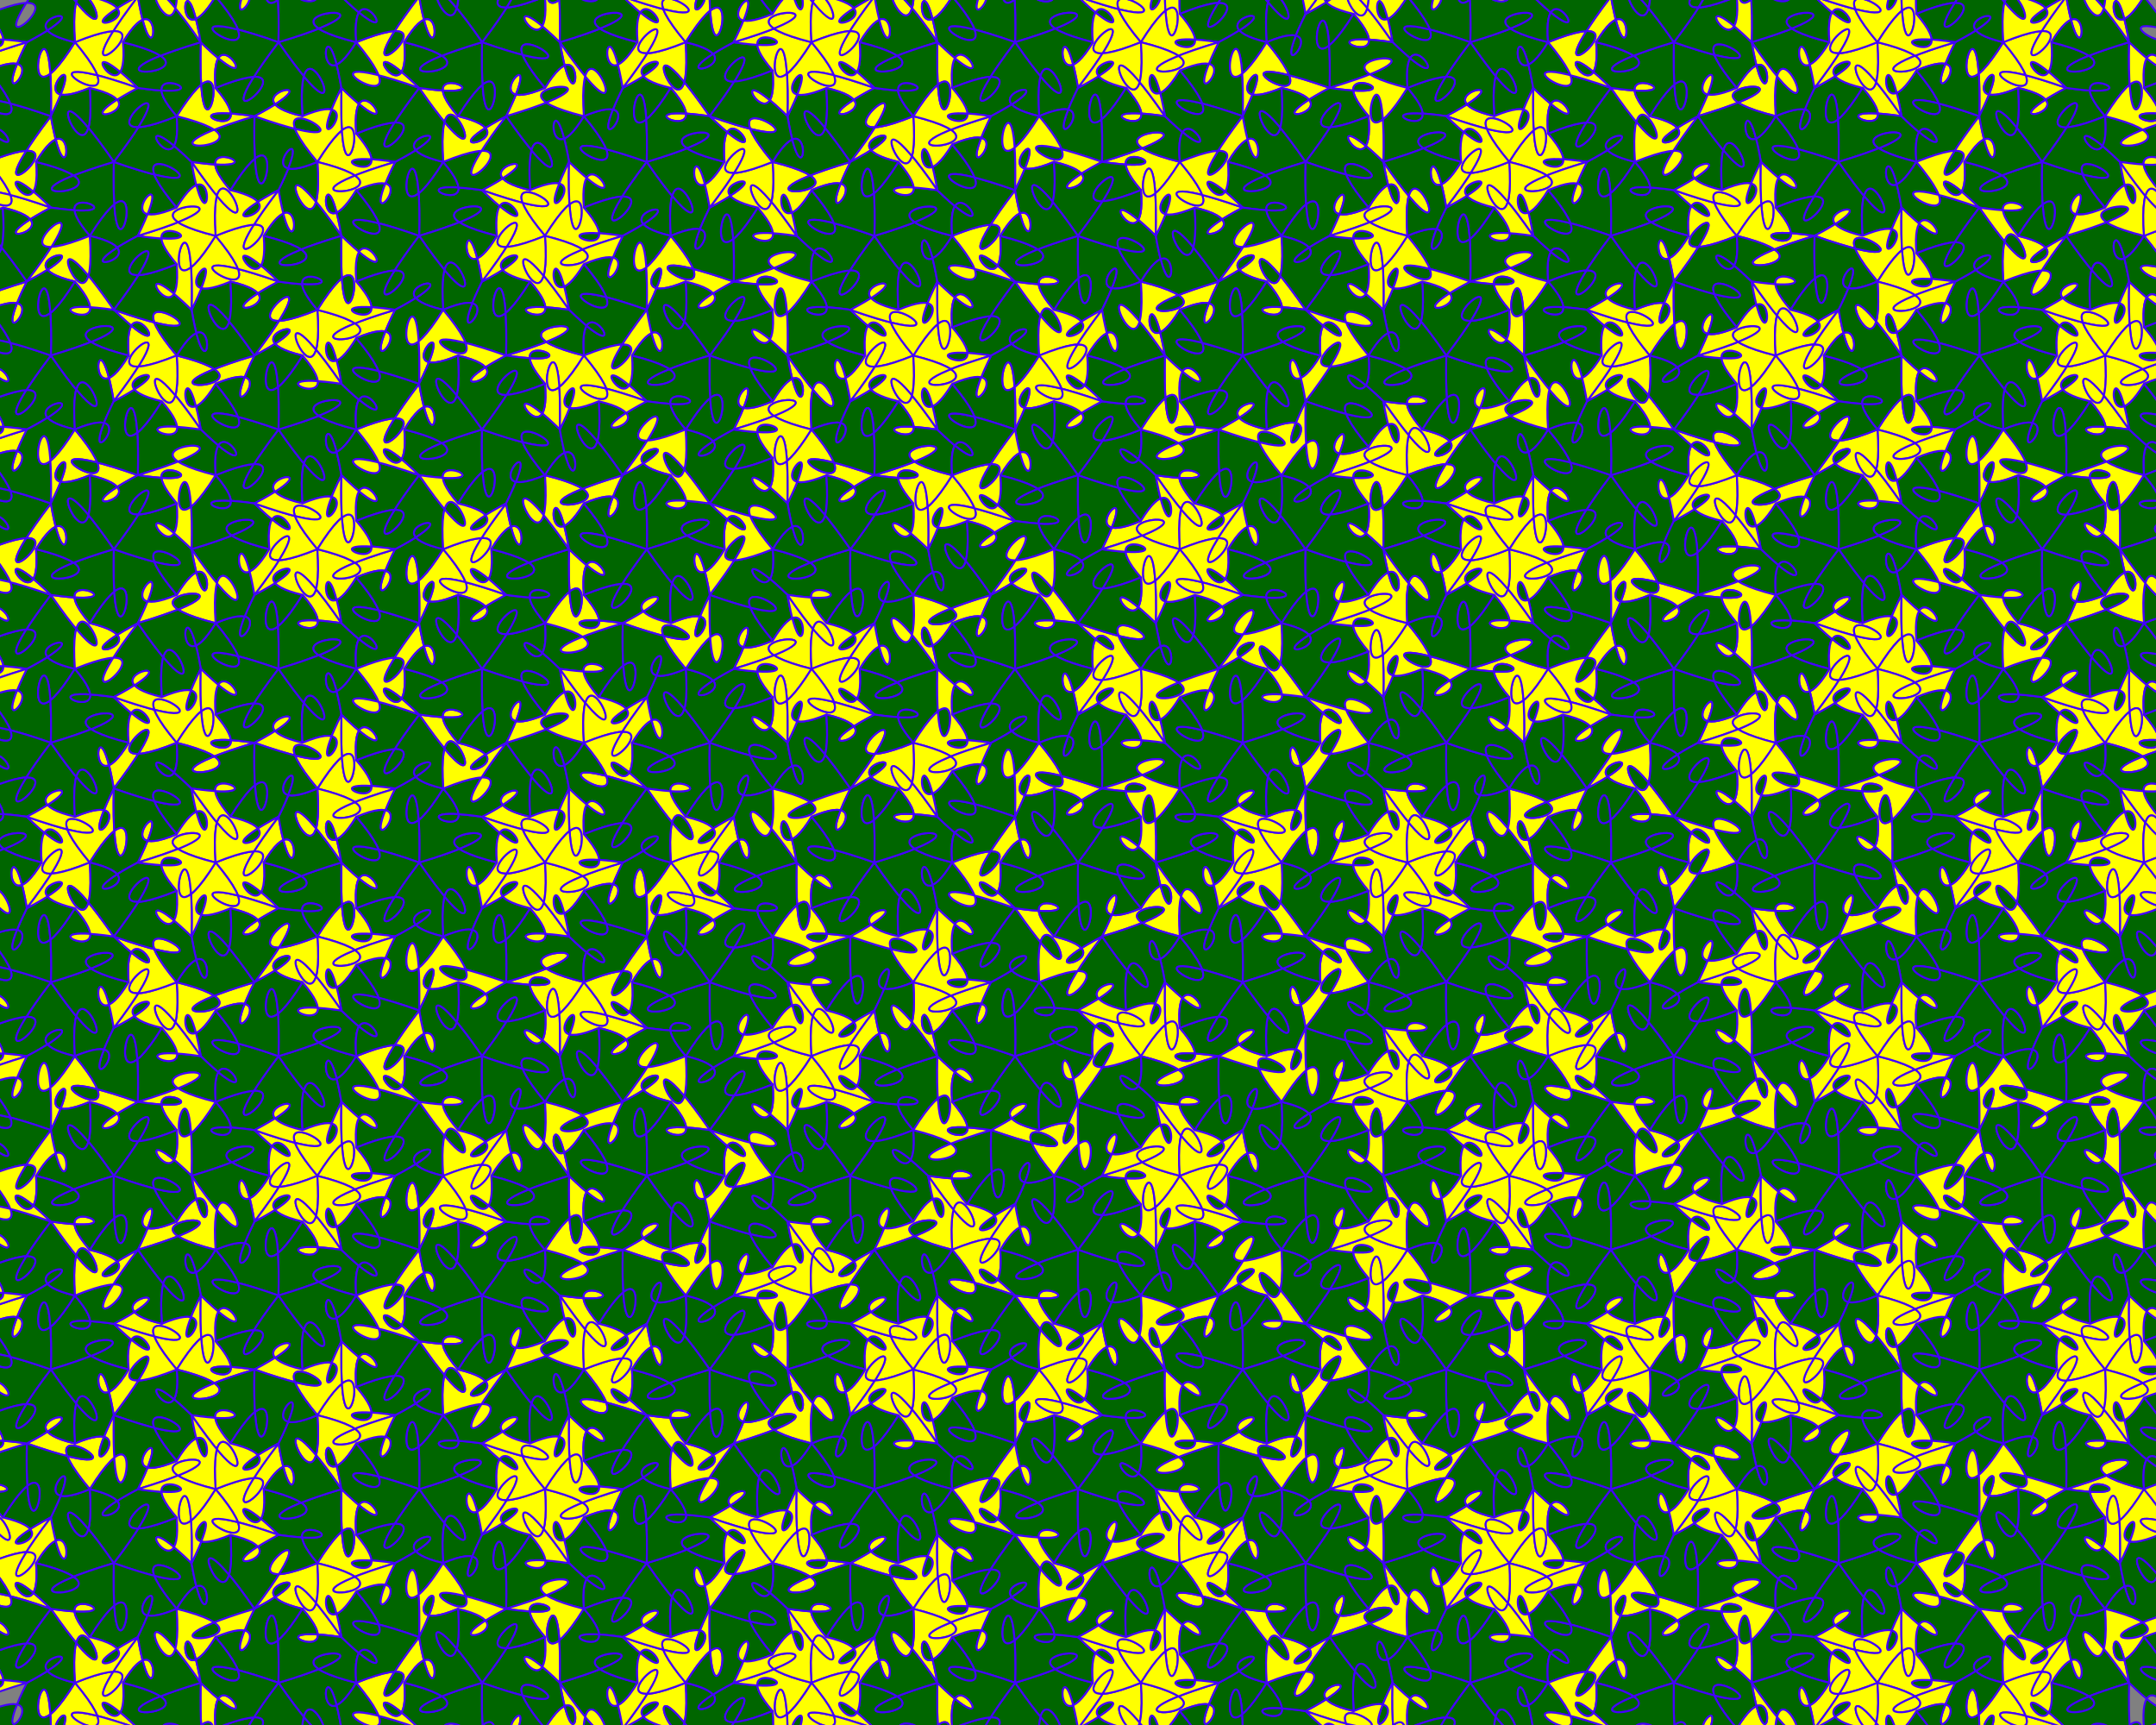
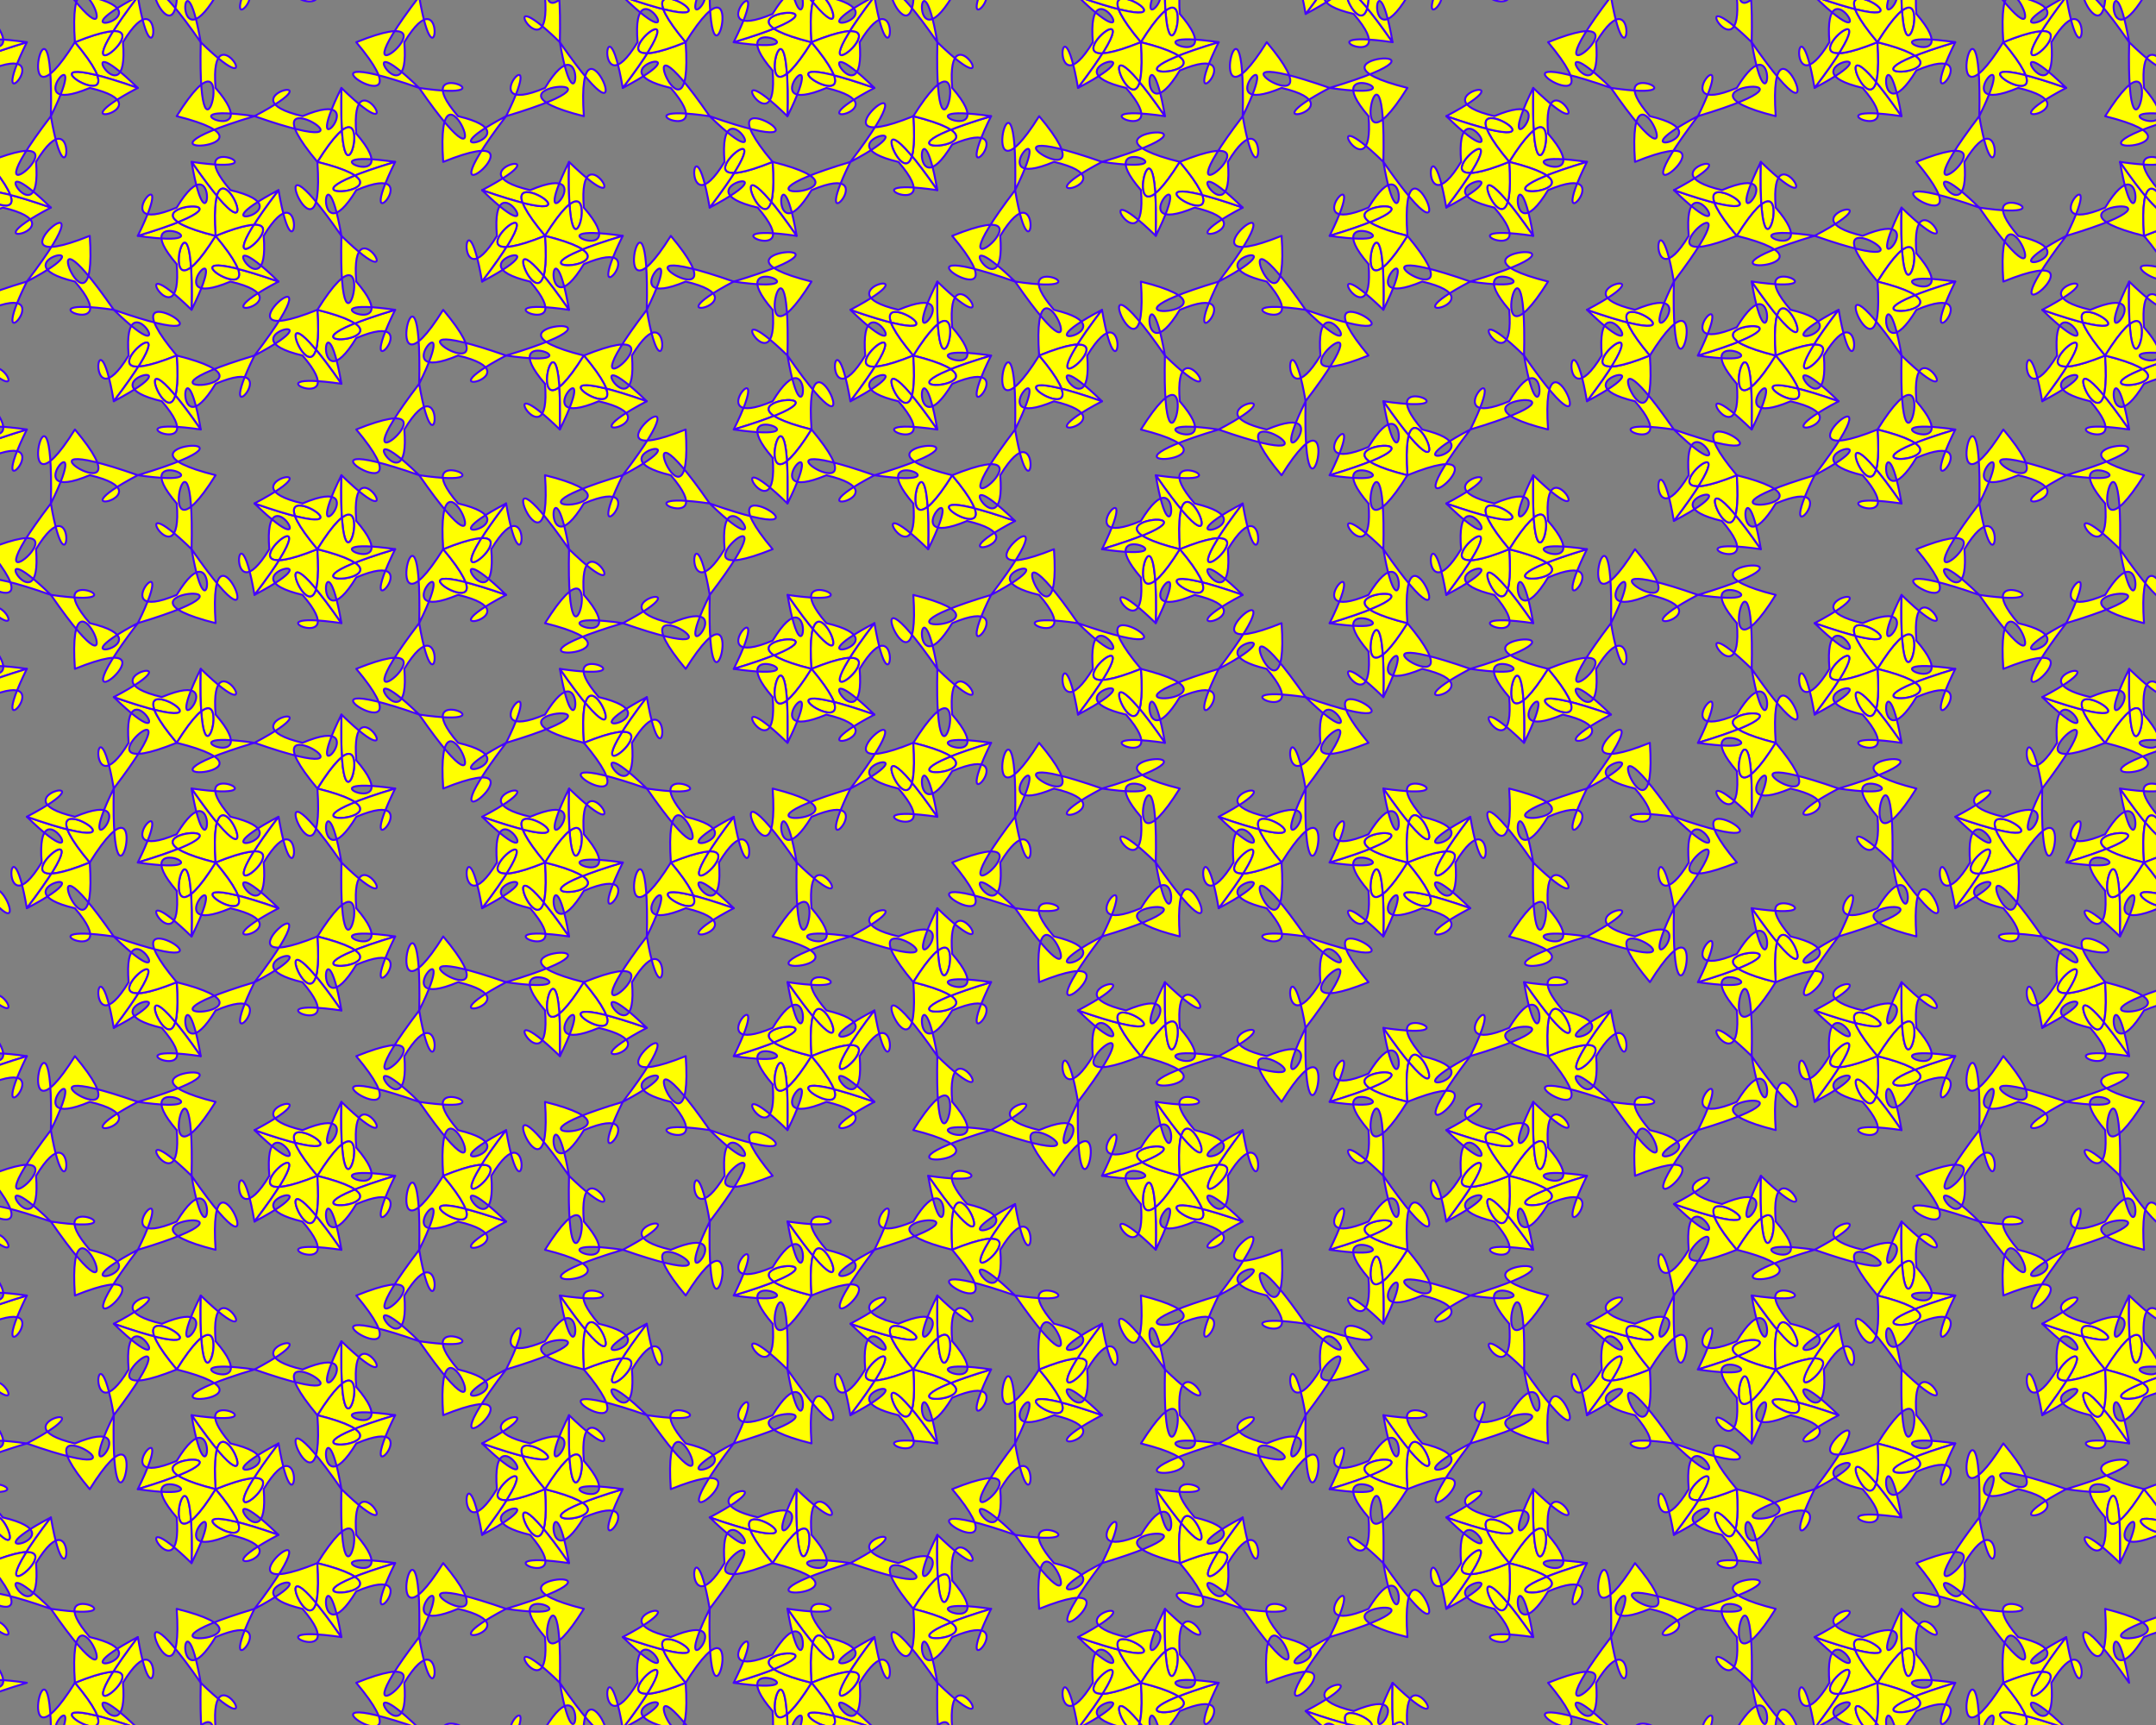
<svg xmlns="http://www.w3.org/2000/svg" xmlns:xlink="http://www.w3.org/1999/xlink" version="1.1" xml:lang="de" preserveAspectRatio="xMidYMid slice" width="100%" height="100%" viewBox="-1000 -800 2000 1600" stroke-width="20" stroke-linecap="round" stroke-linejoin="round" fill-rule="evenodd">
  <rect x="-1000" y="-800" width="2000" height="1600" fill="#808080" stroke="none" />
  <title>Drachen und Pfeil</title>
  <desc>
Drachen und Pfeil (englisch: kite and dart) sind Formen, mit denen eine
aperiodische Parkettierung der Ebene durchgefhrt werden kann. Wie das
Paar aus dnner und dicker Raute geht diese Parkettierung auf Penrose
zurck. Bei Drachen und Pfeil handelt es sich um Vierecke mit exakt einer
Spiegelachse. Drachenformen sind beides, denn das jeweilige Viereck
hat jeweils zwei Paare von gleichlangen Seiten. Das Verhltnis von
langer zu kurzer Seite entspricht dem Goldenen Schnitt mit der Goldenen
Zahl (1+5^1/2)/2=1.618033988... . Beim Drachen handelt es sich um die
konvexe Form, beim Pfeil sind demgegenber die kurzen Seiten nach
Innen geklappt. Beim Drachen sind drei Innenwinkel 72 Grad und einer
144 Grad (zwischen den beiden kurzen Seiten). Beim Pfeil ist der Winkel
zwischen  den langen Seiten 72 Grad, der Auenwinkel zwischen den
beiden kurzen Seiten 144 Grad und die beiden brigen Innenwinkel
36 Grad.

Hier dargestellt ist die Deflations-Methode in
einer Variation mit komplett asymmetrischen Grundformen.
Aus einer groen Sonne wird ein groes Teilparkett erzeugt wird.
Zudem wird der sichtbare Ausschnitt animiert, um die Umgebung des 
Rotationspunktes im Detail sichtbar zu machen. 
</desc>
  <animate attributeName="viewBox" dur="300s" begin="10s" fill="freeze" values="-1000 -800 2000 1600;-100 -80 200 160" />
  <defs>
-     <path id="Dh1" d="M0 0C1576.564 552.128 -200.237 -541.022 647.214 470.228  1095.042 -268.045 979.934 1046.22 800 5.6843418860808E-14  39.478 -740.647 718.859 390.274 647.214 -470.228  -576.419 23.251 1012.29 -1328.785 0 0  z" fill="#060" stroke="#40f" />
-     <path id="Ph1" d="M0 0C847.45 1011.251 -929.351 -81.9 647.214 470.228  -113.309 -270.419 566.073 860.503 494.427 0  942.255 -738.273 827.148 575.992 647.214 -470.228  -365.077 858.556 1223.633 -493.48 0 0  z" fill="#ff0" stroke="#40f" />
+     <path id="Ph1" d="M0 0C847.45 1011.251 -929.351 -81.9 647.214 470.228  -113.309 -270.419 566.073 860.503 494.427 0  942.255 -738.273 827.148 575.992 647.214 -470.228  -365.077 858.556 1223.633 -493.48 0 0  " fill="#ff0" stroke="#40f" />
    <use id="Dx1" xlink:href="#Dh1" transform="scale(0.618) translate(800) rotate(72) translate(800) rotate(180)" />
    <g id="Dy1" transform="scale(0.618)">
      <use xlink:href="#Dh1" transform="translate(800) rotate(-72) translate(800) rotate(180)" />
      <use xlink:href="#Ph1" transform="rotate(-36)" />
    </g>
    <g id="Px1" transform="scale(0.618)">
      <use xlink:href="#Ph1" transform="rotate(-144) translate(-1294.427)  " />
      <use xlink:href="#Dh1" />
    </g>
    <g id="Dx2" transform="scale(0.618)">
      <use xlink:href="#Dx1" transform="translate(800) rotate(72) translate(800) rotate(180)" />
      <use xlink:href="#Dy1" transform="translate(800) rotate(72) translate(800) rotate(180)" />
    </g>
    <g id="Dy2" transform="scale(0.618)">
      <use xlink:href="#Dy1" transform="translate(800) rotate(-72) translate(800) rotate(180)" />
      <use xlink:href="#Dx1" transform="translate(800) rotate(-72) translate(800) rotate(180)" />
      <use xlink:href="#Px1" transform="rotate(-36)" />
    </g>
    <g id="Px2" transform="scale(0.618)">
      <use xlink:href="#Px1" transform="rotate(-144) translate(-1294.427)  " />
      <use xlink:href="#Dx1" />
    </g>
    <use id="Py2" xlink:href="#Dy1" transform="scale(0.618)" />
    <g id="Dx3" transform="scale(0.618)">
      <use xlink:href="#Dx2" transform="translate(800) rotate(72) translate(800) rotate(180)" />
      <use xlink:href="#Dy2" transform="translate(800) rotate(72) translate(800) rotate(180)" />
      <use xlink:href="#Py2" transform="rotate(36)" />
    </g>
    <g id="Dy3" transform="scale(0.618)">
      <use xlink:href="#Dy2" transform="translate(800) rotate(-72) translate(800) rotate(180)" />
      <use xlink:href="#Dx2" transform="translate(800) rotate(-72) translate(800) rotate(180)" />
      <use xlink:href="#Px2" transform="rotate(-36)" />
    </g>
    <g id="Px3" transform="scale(0.618)">
      <use xlink:href="#Px2" transform="rotate(-144) translate(-1294.427)  " />
      <use xlink:href="#Dx2" />
    </g>
    <g id="Py3" transform="scale(0.618)">
      <use xlink:href="#Py2" transform="rotate(144) translate(-1294.427)  " />
      <use xlink:href="#Dy2" />
    </g>
    <g id="Dx4" transform="scale(0.618)">
      <use xlink:href="#Dx3" transform="translate(800) rotate(72) translate(800) rotate(180)" />
      <use xlink:href="#Dy3" transform="translate(800) rotate(72) translate(800) rotate(180)" />
      <use xlink:href="#Py3" transform="rotate(36)" />
    </g>
    <g id="Dy4" transform="scale(0.618)">
      <use xlink:href="#Dy3" transform="translate(800) rotate(-72) translate(800) rotate(180)" />
      <use xlink:href="#Dx3" transform="translate(800) rotate(-72) translate(800) rotate(180)" />
      <use xlink:href="#Px3" transform="rotate(-36)" />
    </g>
    <g id="Px4" transform="scale(0.618)">
      <use xlink:href="#Px3" transform="rotate(-144) translate(-1294.427)  " />
      <use xlink:href="#Dx3" />
    </g>
    <g id="Py4" transform="scale(0.618)">
      <use xlink:href="#Py3" transform="rotate(144) translate(-1294.427)  " />
      <use xlink:href="#Dy3" />
    </g>
    <g id="Dx5" transform="scale(0.618)">
      <use xlink:href="#Dx4" transform="translate(800) rotate(72) translate(800) rotate(180)" />
      <use xlink:href="#Dy4" transform="translate(800) rotate(72) translate(800) rotate(180)" />
      <use xlink:href="#Py4" transform="rotate(36)" />
    </g>
    <g id="Dy5" transform="scale(0.618)">
      <use xlink:href="#Dy4" transform="translate(800) rotate(-72) translate(800) rotate(180)" />
      <use xlink:href="#Dx4" transform="translate(800) rotate(-72) translate(800) rotate(180)" />
      <use xlink:href="#Px4" transform="rotate(-36)" />
    </g>
    <g id="Px5" transform="scale(0.618)">
      <use xlink:href="#Px4" transform="rotate(-144) translate(-1294.427)  " />
      <use xlink:href="#Dx4" />
    </g>
    <g id="Py5" transform="scale(0.618)">
      <use xlink:href="#Py4" transform="rotate(144) translate(-1294.427)  " />
      <use xlink:href="#Dy4" />
    </g>
    <g id="Drache">
      <title>Drache</title>
      <use xlink:href="#Dx5" />
      <use xlink:href="#Dy5" />
    </g>
    <g id="Pfeil">
      <title>Pfeil</title>
      <use xlink:href="#Px5" />
      <use xlink:href="#Py5" />
    </g>
    <g id="Sonne">
      <use xlink:href="#Drache" />
      <use xlink:href="#Drache" transform="rotate(72)" />
      <use xlink:href="#Drache" transform="rotate(144)" />
      <use xlink:href="#Drache" transform="rotate(216)" />
      <use xlink:href="#Drache" transform="rotate(288)" />
    </g>
    <g id="Stern">
      <use xlink:href="#Pfeil" />
      <use xlink:href="#Pfeil" transform="rotate(72)" />
      <use xlink:href="#Pfeil" transform="rotate(144)" />
      <use xlink:href="#Pfeil" transform="rotate(216)" />
      <use xlink:href="#Pfeil" transform="rotate(288)" />
    </g>
    <g id="GSonne">
      <use xlink:href="#Stern" />
      <use xlink:href="#Drache" transform="rotate(36) translate(-1294.427) rotate(36)" />
      <use xlink:href="#Drache" transform="rotate(36) translate(-1294.427) rotate(-36)" />
      <use xlink:href="#Drache" transform="rotate(108) translate(-1294.427) rotate(36)" />
      <use xlink:href="#Drache" transform="rotate(108) translate(-1294.427) rotate(-36)" />
      <use xlink:href="#Drache" transform="rotate(180) translate(-1294.427) rotate(36)" />
      <use xlink:href="#Drache" transform="rotate(180) translate(-1294.427) rotate(-36)" />
      <use xlink:href="#Drache" transform="rotate(252) translate(-1294.427) rotate(36)" />
      <use xlink:href="#Drache" transform="rotate(252) translate(-1294.427) rotate(-36)" />
      <use xlink:href="#Drache" transform="rotate(324) translate(-1294.427) rotate(36)" />
      <use xlink:href="#Drache" transform="rotate(324) translate(-1294.427) rotate(-36)" />
    </g>
    <g id="Ass" transform="translate(-494.427)">
      <use xlink:href="#Drache" transform="rotate(-36)" />
      <use xlink:href="#Drache" transform="rotate(36)" />
      <use xlink:href="#Pfeil" transform="rotate(180) translate(-1294.427)" />
    </g>
    <g id="Teufel" transform="translate(494.427)">
      <use xlink:href="#Pfeil" transform="rotate(144)" />
      <use xlink:href="#Pfeil" transform="rotate(-144)" />
      <use xlink:href="#Drache" transform="rotate(36) translate(-1294.427) rotate(36)" />
      <use xlink:href="#Drache" transform="rotate(-36) translate(-1294.427) rotate(-36)" />
    </g>
    <g id="Bube">
      <use xlink:href="#Drache" transform="rotate(-36)" />
      <use xlink:href="#Drache" transform="rotate(36)" />
      <use xlink:href="#Drache" transform="translate(-800)" />
      <use xlink:href="#Pfeil" transform="translate(-800) rotate(144) translate(-1294.427)" />
      <use xlink:href="#Pfeil" transform="translate(-800) rotate(216) translate(-1294.427)" />
    </g>
    <g id="Dame" transform="translate(-800)">
      <use xlink:href="#Drache" transform="rotate(-36)" />
      <use xlink:href="#Drache" transform="rotate(36)" />
      <use xlink:href="#Drache" transform="rotate(-36) translate(800) rotate(216) translate(-800)" />
      <use xlink:href="#Drache" transform="rotate(36) translate(800) rotate(144) translate(-800)" />
      <use xlink:href="#Pfeil" transform="translate(800)" />
    </g>
    <g id="Koenig">
      <use xlink:href="#Pfeil" />
      <use xlink:href="#Pfeil" transform="rotate(72)" />
      <use xlink:href="#Pfeil" transform="rotate(-72)" />
      <use xlink:href="#Drache" transform="rotate(108) translate(800) rotate(144)" />
      <use xlink:href="#Drache" transform="rotate(-108) translate(800) rotate(-144)" />
    </g>
    <g id="Manta" transform="translate(-800)">
      <use xlink:href="#Drache" transform="rotate(-36)" />
      <use xlink:href="#Drache" transform="rotate(36)" />
      <use xlink:href="#Pfeil" transform="rotate(180) translate(-1294.427)" />
      <use xlink:href="#Pfeil" transform="rotate(180) translate(-1294.427) rotate(72)" />
      <use xlink:href="#Pfeil" transform="rotate(180) translate(-1294.427) rotate(-72)" />
    </g>
  </defs>
  <use xlink:href="#GSonne" />
</svg>